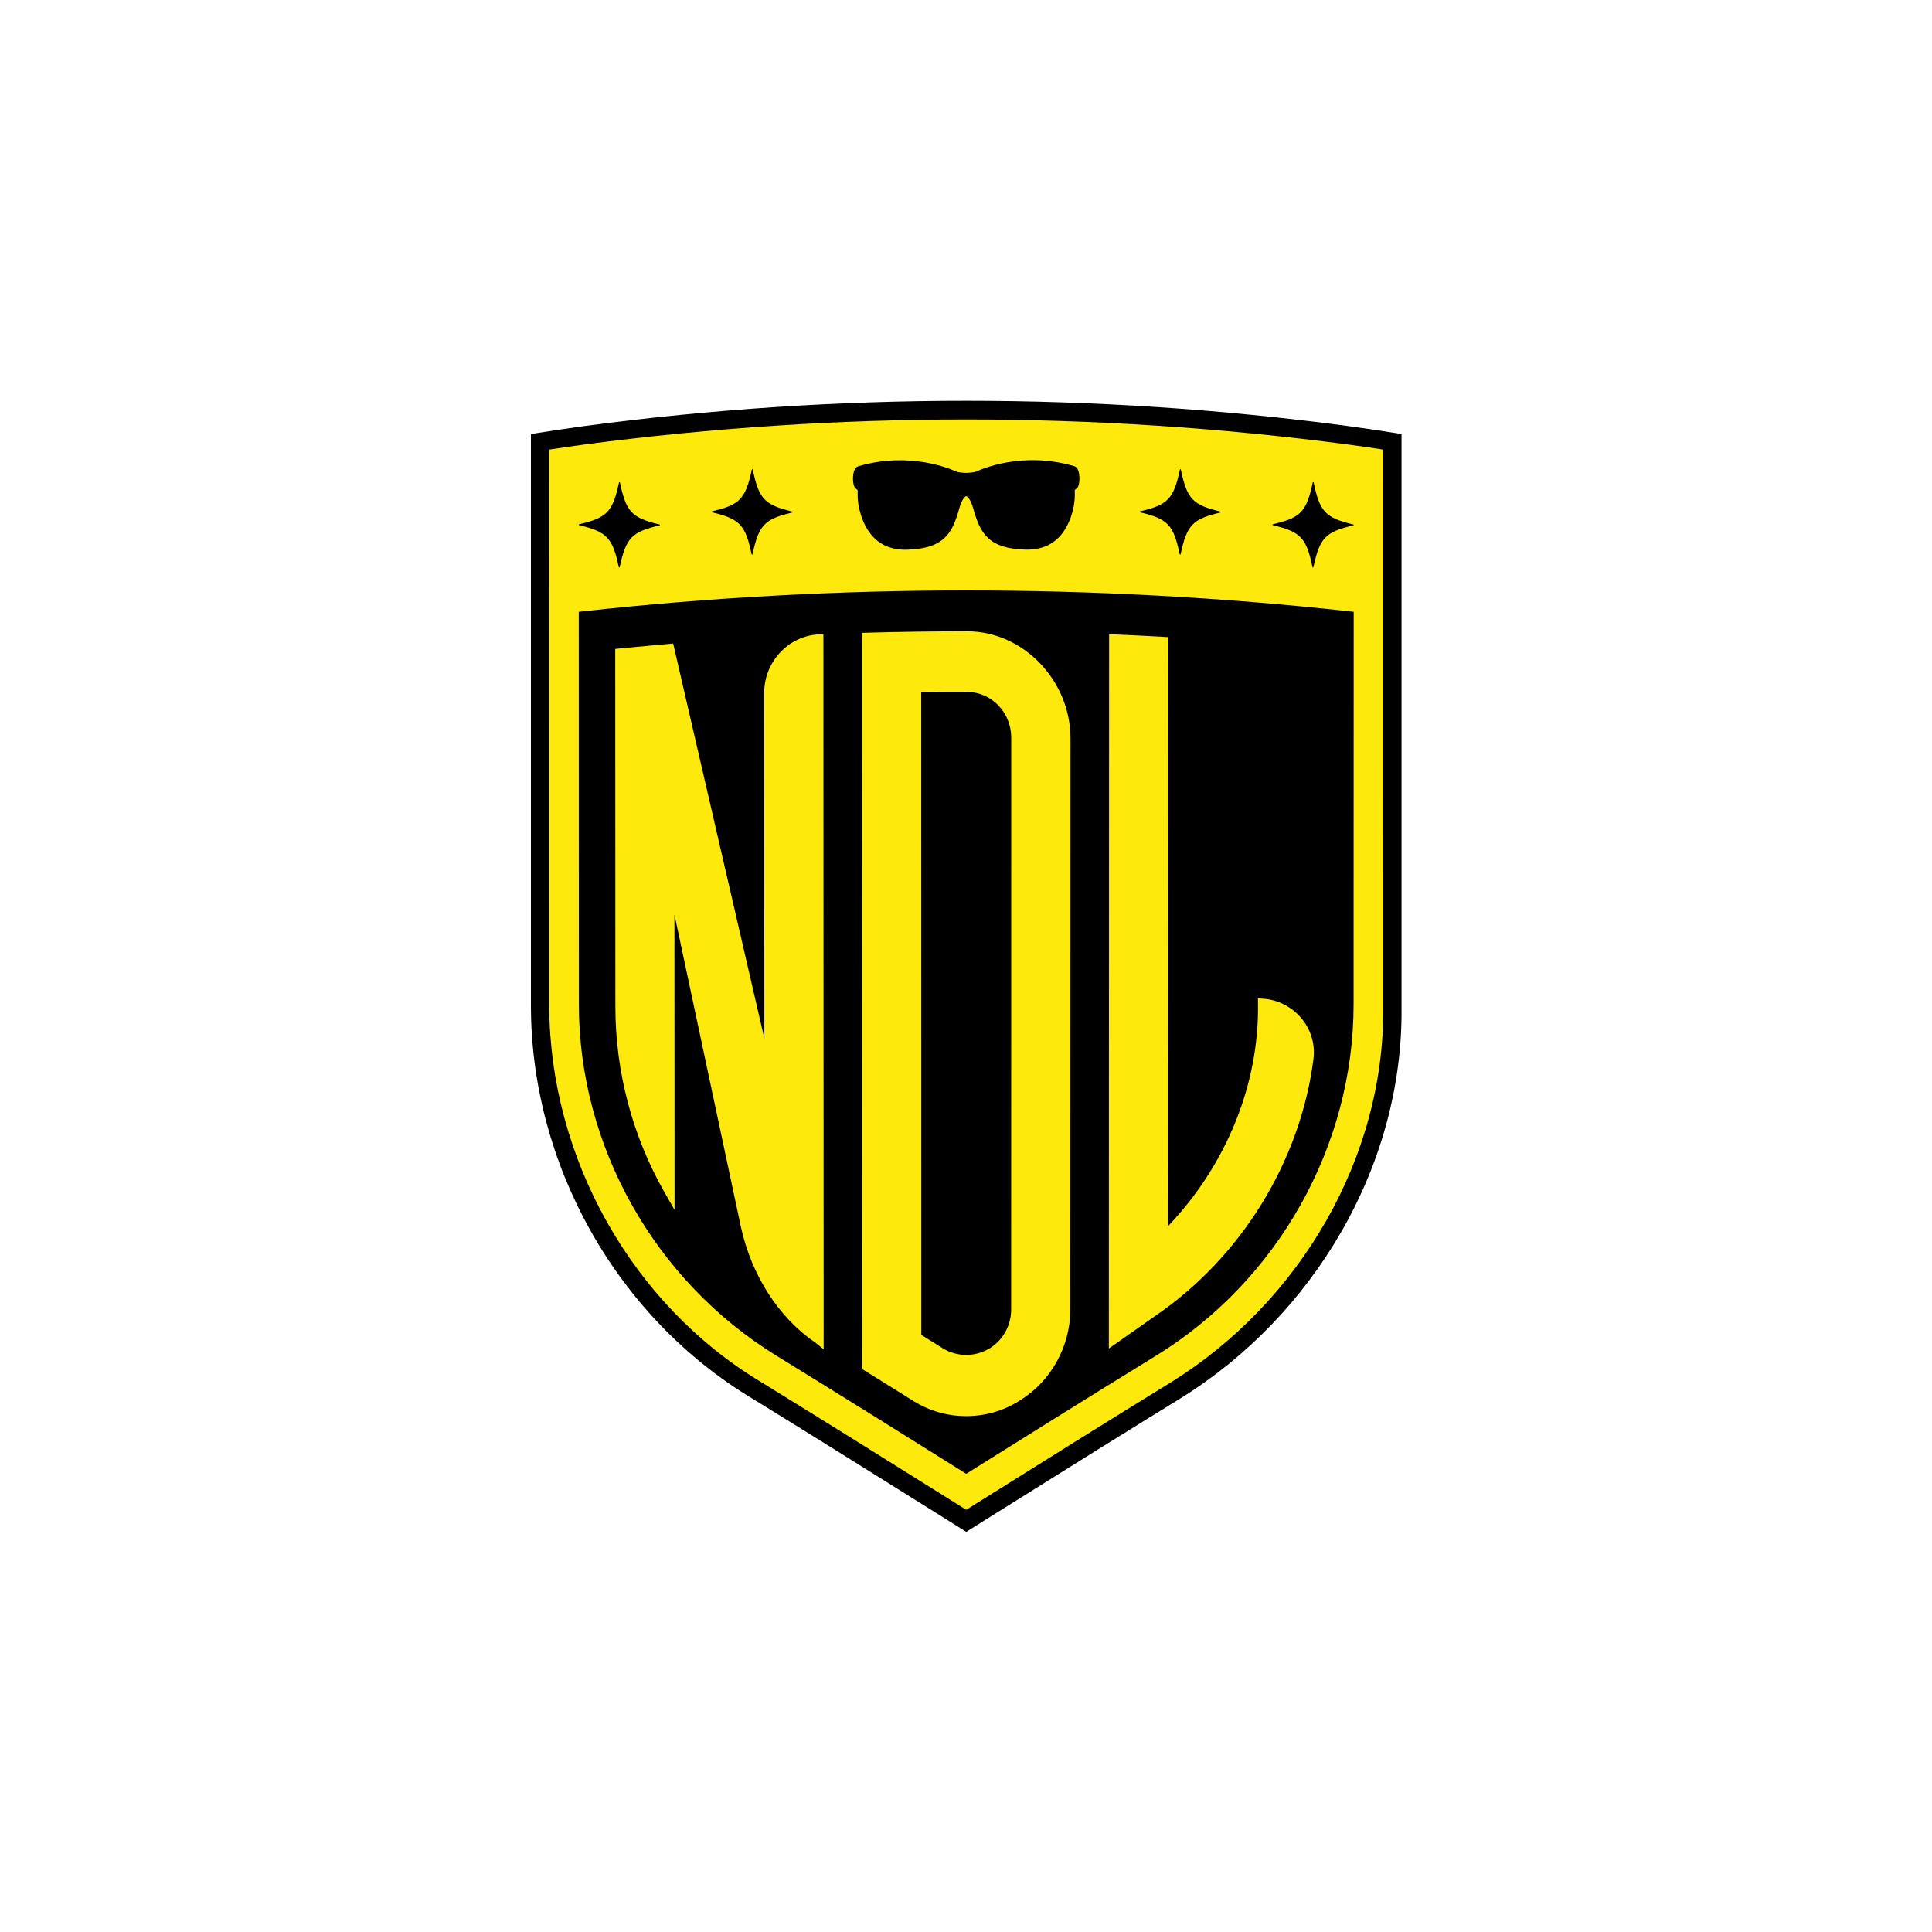
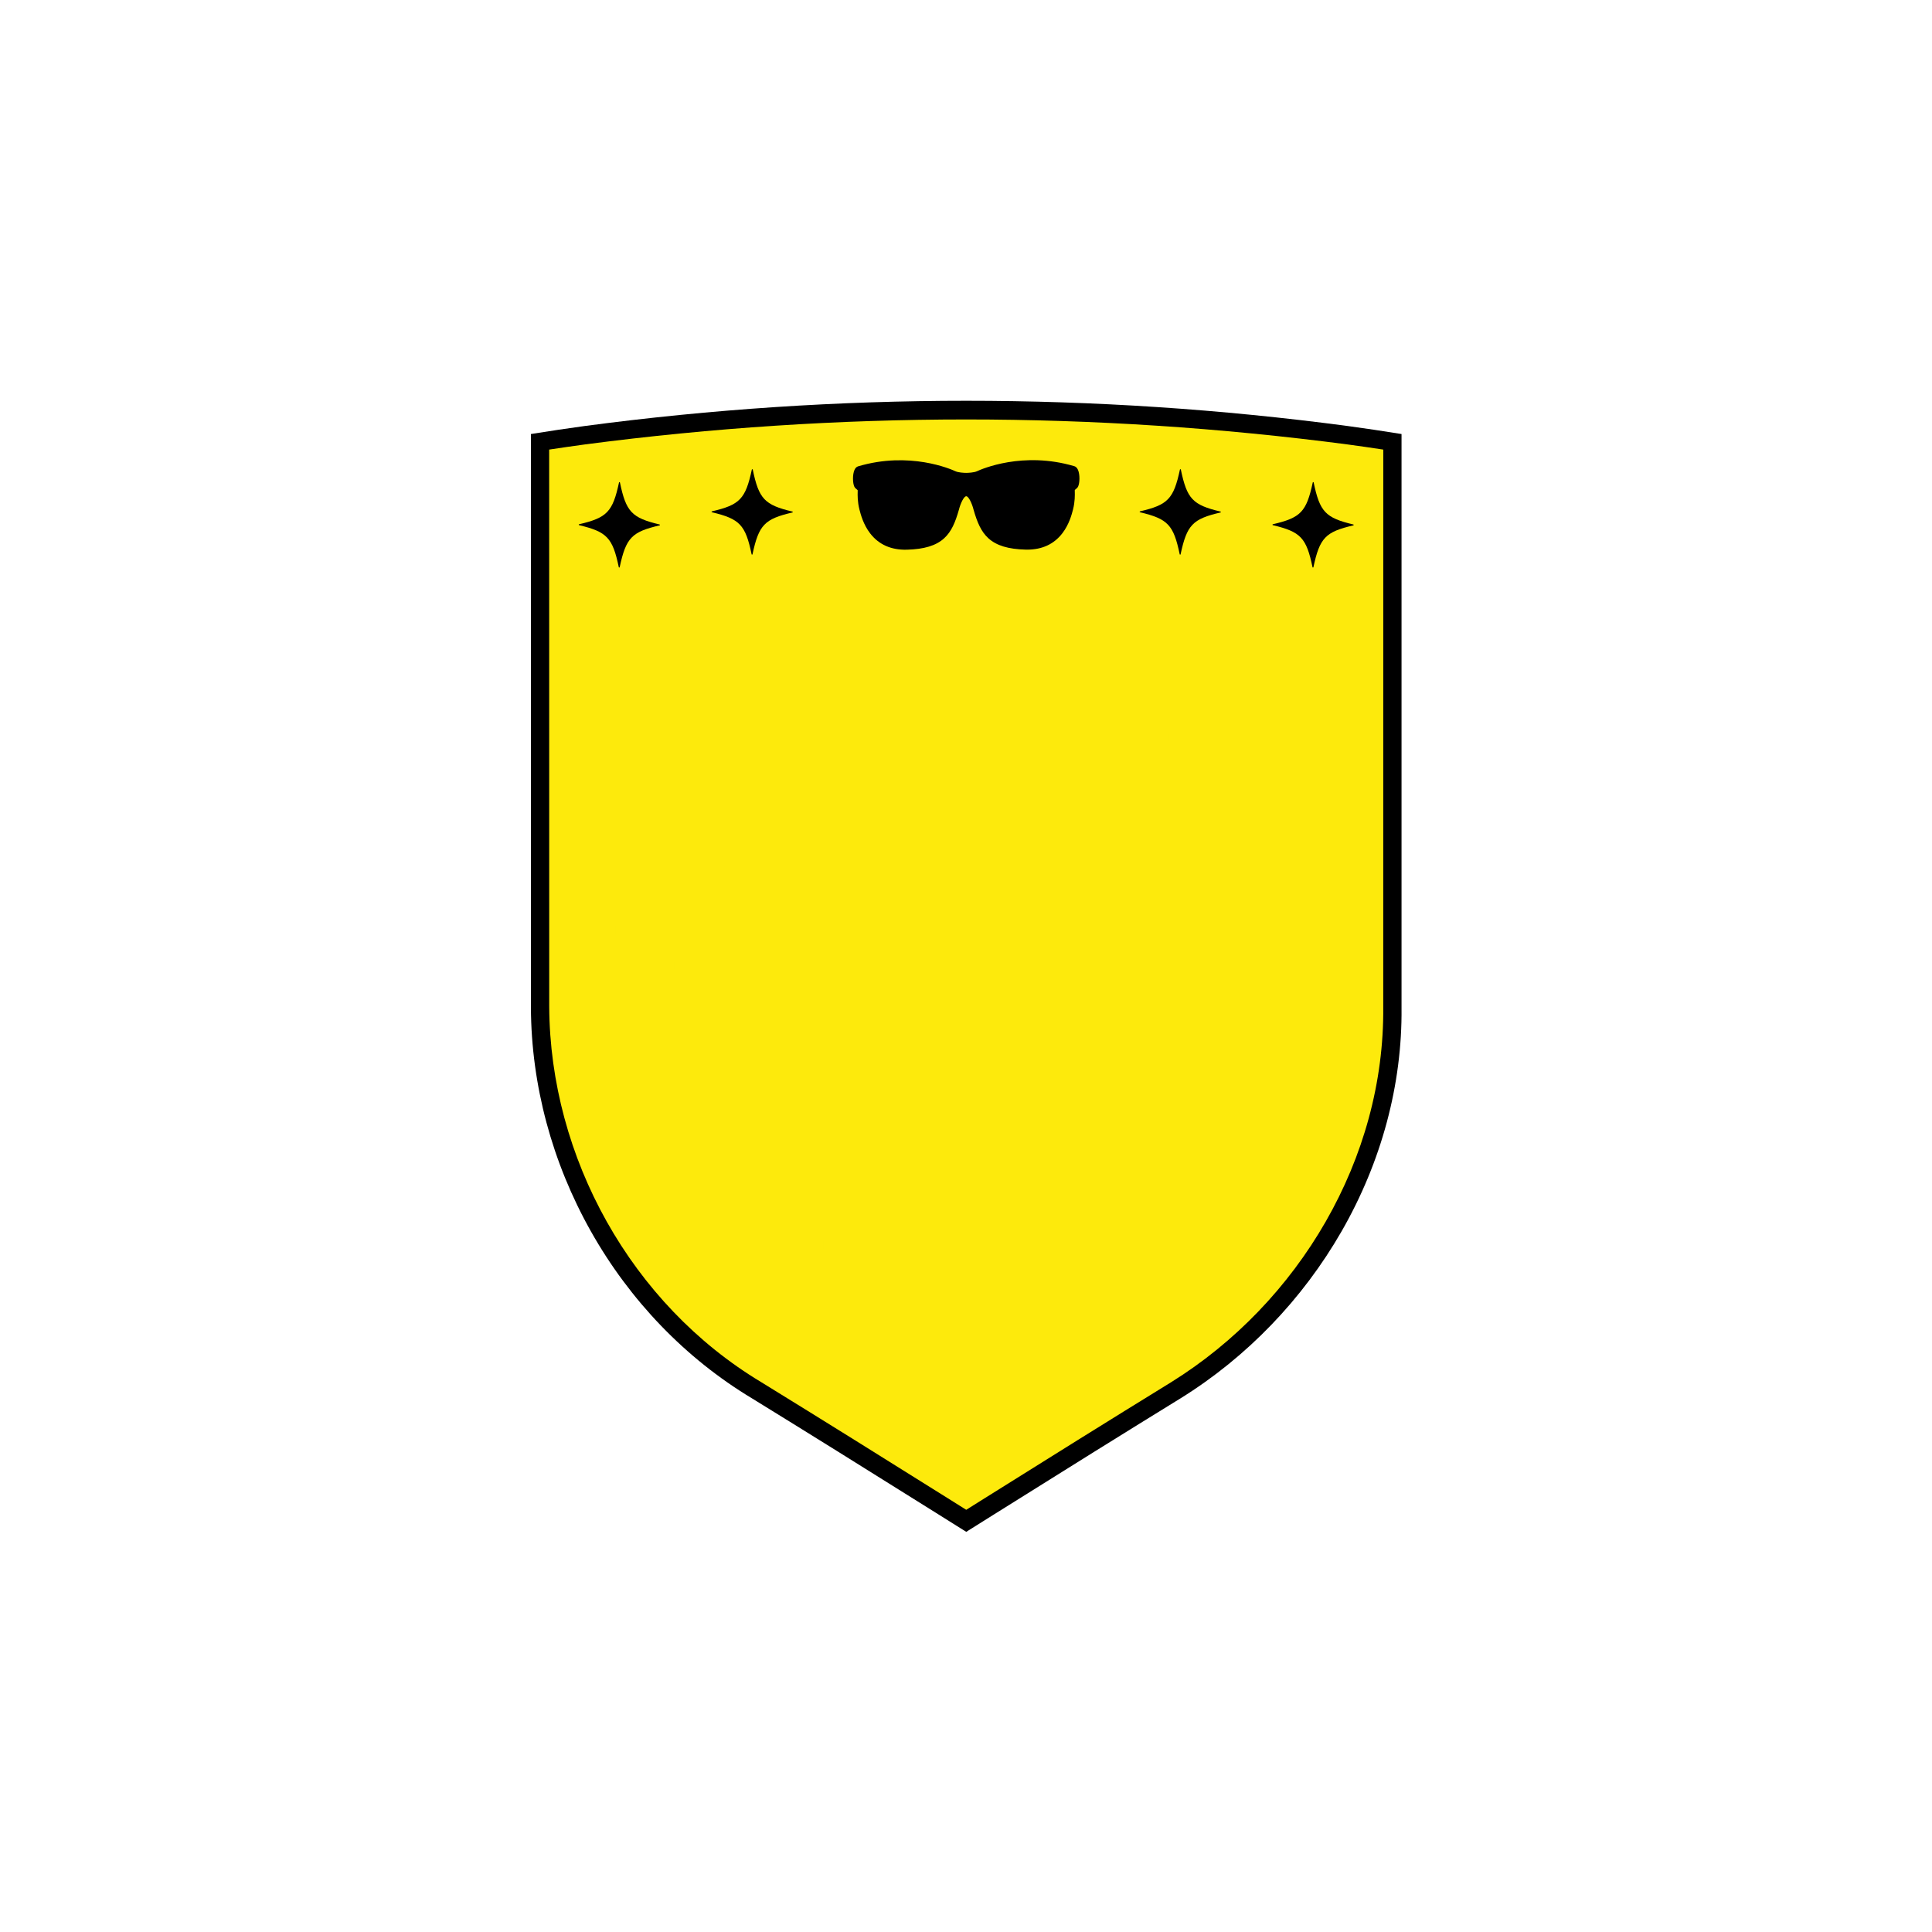
<svg xmlns="http://www.w3.org/2000/svg" xmlns:ns1="http://www.serif.com/" width="100%" height="100%" viewBox="0 0 800 800" version="1.1" xml:space="preserve" style="fill-rule:evenodd;clip-rule:evenodd;stroke-linejoin:round;stroke-miterlimit:2;">
  <g id="Modo-de-aislamiento" ns1:id="Modo de aislamiento" transform="matrix(0.446,0,0,0.446,219.843,165.953)">
    <g transform="matrix(1,0,0,1,808.3,478.769)">
      <path d="M0,84.772L0,-447.889L-2.221,-448.241C-21.011,-451.221 -30.553,-452.665 -50.03,-455.352C-285.005,-486.57 -523.292,-486.57 -758.283,-455.351C-777.742,-452.666 -787.284,-451.221 -806.08,-448.241L-808.3,-447.889L-808.3,84.785C-807.944,156.556 -788.68,228.345 -752.593,292.39C-716.323,356.758 -664.709,410.305 -603.356,447.23C-553.186,478.127 -499.879,511.303 -430.513,554.796L-422.646,559.736C-417.107,563.213 -412.555,566.071 -405.535,570.466L-404.136,571.342L-394.798,565.481C-389.294,562.024 -384.753,559.173 -377.764,554.796C-310.248,512.445 -255.333,478.272 -204.934,447.247C-143.565,409.099 -91.942,355.519 -55.645,292.304C-18.539,227.678 0.703,155.906 0,84.772" style="fill-rule:nonzero;" />
    </g>
    <g transform="matrix(1,0,0,1,757.929,998.775)">
      <path d="M0,-958.271C-235.682,-989.143 -471.88,-989.144 -707.561,-958.271C-720.942,-956.433 -727.628,-955.471 -740.989,-953.46C-740.988,-939.996 -740.953,-553.576 -740.944,-436.245C-740.202,-296.178 -664.721,-160.113 -544.125,-87.647C-486.33,-52.074 -428.762,-16.141 -371.261,19.906C-364.267,24.292 -360.771,26.485 -353.777,30.873C-346.785,26.485 -343.287,24.292 -336.294,19.906C-278.797,-16.138 -221.232,-52.07 -163.441,-87.641C-44.819,-161.4 34.833,-295.22 33.385,-436.245C33.394,-553.576 33.429,-939.996 33.43,-953.46C20.068,-955.471 13.381,-956.434 0,-958.271" style="fill:rgb(253,234,12);fill-rule:nonzero;" />
    </g>
    <g transform="matrix(1,0,0,1,758.54,970.564)">
-       <path d="M0,-775.24C-235.164,-800.911 -473.632,-800.911 -708.784,-775.239L-714.131,-774.655L-714.039,-410.223C-714.017,-278.488 -643.647,-153.425 -530.393,-83.841C-466.674,-44.638 -404.562,-5.788 -357.575,23.673L-354.389,25.671L-351.202,23.673C-304.115,-5.851 -241.918,-44.753 -178.386,-83.841C-65.133,-153.425 5.234,-278.488 5.255,-410.223L5.348,-774.655L0,-775.24Z" style="fill-rule:nonzero;" />
-     </g>
+       </g>
    <g transform="matrix(1,0,0,1,445.936,844.358)">
      <path d="M0,-532.001L-0.073,-0.573C-0.075,13.902 -7.529,27.56 -19.526,35.069C-33.257,43.663 -50.314,43.666 -64.043,35.072C-71.94,30.128 -76.246,27.436 -83.493,22.912L-83.576,-573.828C-67.431,-574.036 -58.059,-574.09 -40.64,-574.081C-18.116,-573.664 -0.264,-555.155 0,-532.001M-40.55,-630.333C-71.581,-630.326 -102.952,-629.907 -133.943,-629.028L-138.606,-628.897L-138.427,54.597L-136.163,56.004C-117.782,67.428 -108.592,73.161 -90.212,84.651L-90.197,84.662C-75.494,93.775 -58.643,98.332 -41.789,98.332C-24.932,98.332 -8.07,93.772 6.643,84.651L9.181,83.066C37.258,65.302 54.764,33.345 54.871,-0.346L55.01,-531.141C54.916,-584.724 11.161,-630.148 -40.55,-630.333" style="fill:rgb(253,234,12);fill-rule:nonzero;" />
    </g>
    <g transform="matrix(1,0,0,1,715.618,522.98)">
      <path d="M0,50.683C-8.783,39.936 -21.691,33.197 -35.417,32.195L-40.635,31.814L-40.566,37.045C-39.576,111.853 -69.886,186.4 -124.073,243.322L-123.834,-303.543L-128.364,-303.798C-146.619,-304.827 -155.539,-305.267 -173.815,-306.042L-178.815,-306.254L-179.053,356.937L-171.486,351.603C-157.242,341.561 -150.12,336.555 -135.92,326.621C-56.148,272.184 -1.259,183.057 10.908,88.208C12.636,74.731 8.762,61.404 0,50.683" style="fill:rgb(253,234,12);fill-rule:nonzero;" />
    </g>
    <g transform="matrix(1,0,0,1,266.433,880.32)">
      <path d="M0,-663.376C-27.523,-661.614 -49.421,-638.187 -49.856,-609.966C-49.815,-507.632 -49.742,-359.943 -49.707,-288.265L-134.36,-654.909L-138.515,-654.545C-138.788,-654.521 -165.914,-652.142 -183.823,-650.362L-188.148,-649.932L-188.025,-318.002C-188.017,-257.143 -172.113,-197.234 -142.034,-144.751L-133.065,-129.101L-133.185,-403.314L-71.462,-113.174C-61.546,-68.183 -36.336,-29.047 -2.321,-5.805L5.345,0.328L5.104,-663.704L0,-663.376Z" style="fill:rgb(253,234,12);fill-rule:nonzero;" />
    </g>
    <g transform="matrix(1,0,0,1,302.384,103.103)">
      <path d="M0,-20.985C0.869,-20.291 1.005,-20.128 1.005,-19.721C1.005,-19.406 0.994,-19.016 0.984,-18.56C0.916,-15.569 0.768,-9.35 2.623,-2.138L2.683,-1.91C3.733,2.181 6.193,11.764 12.592,20.041C20.636,30.445 32.096,35.533 46.641,35.154C62.743,34.742 73.714,31.402 81.177,24.645C88.103,18.378 91.69,9.524 94.939,-1.832L94.96,-1.903C96.438,-7.846 99.597,-14.475 101.774,-14.476C103.95,-14.478 107.118,-7.854 108.604,-1.912L108.62,-1.841C111.89,9.51 115.489,18.359 122.418,24.617C129.89,31.364 140.872,34.688 156.969,35.079C157.457,35.089 157.94,35.094 158.418,35.094C172.284,35.085 183.243,29.987 190.997,19.92C197.39,11.634 199.836,2.047 200.881,-2.045L200.935,-2.273C202.781,-9.487 202.63,-15.707 202.558,-18.697C202.547,-19.153 202.535,-19.543 202.535,-19.858C202.535,-20.265 202.665,-20.428 203.533,-21.123C204.233,-21.677 205.101,-22.367 205.648,-23.507C207.192,-26.727 207.431,-34.661 205.507,-39.002C204.703,-40.808 203.568,-41.942 202.14,-42.364C154.29,-56.518 115.916,-39.635 111.7,-37.668C109.064,-36.434 103.631,-36.159 101.759,-36.158C99.886,-36.156 94.449,-36.424 91.815,-37.654C87.592,-39.616 49.2,-56.446 1.369,-42.228C-0.063,-41.803 -1.196,-40.668 -1.999,-38.86C-3.917,-34.523 -3.662,-26.583 -2.118,-23.366C-1.569,-22.227 -0.7,-21.538 0,-20.985" style="fill-rule:nonzero;" />
    </g>
    <g transform="matrix(1,0,0,1,81.795,154.488)">
      <path d="M0,-78.646C-5.867,-51.379 -11.129,-45.886 -37.054,-39.848C-37.496,-39.746 -37.498,-39.117 -37.057,-39.011C-11.167,-32.825 -5.936,-27.302 -0.224,-0.003C-0.13,0.451 0.519,0.454 0.616,-0.001C6.483,-27.267 11.746,-32.761 37.67,-38.799C38.111,-38.9 38.114,-39.53 37.672,-39.635C11.783,-45.821 6.552,-51.344 0.841,-78.643C0.745,-79.098 0.097,-79.1 0,-78.646" style="fill-rule:nonzero;" />
    </g>
    <g transform="matrix(1,0,0,1,205.11,142.508)">
      <path d="M0,-78.646C-5.867,-51.379 -11.129,-45.886 -37.054,-39.848C-37.496,-39.746 -37.498,-39.117 -37.057,-39.011C-11.167,-32.825 -5.935,-27.302 -0.224,-0.003C-0.13,0.451 0.519,0.454 0.616,-0.001C6.483,-27.267 11.746,-32.761 37.67,-38.799C38.111,-38.9 38.114,-39.53 37.672,-39.635C11.783,-45.821 6.552,-51.344 0.841,-78.643C0.745,-79.098 0.097,-79.1 0,-78.646" style="fill-rule:nonzero;" />
    </g>
    <g transform="matrix(1,0,0,1,602.564,142.508)">
      <path d="M0,-78.646C-5.867,-51.379 -11.129,-45.886 -37.054,-39.848C-37.496,-39.746 -37.498,-39.117 -37.057,-39.011C-11.167,-32.825 -5.936,-27.302 -0.224,-0.003C-0.13,0.451 0.519,0.454 0.616,-0.001C6.483,-27.267 11.746,-32.761 37.67,-38.799C38.111,-38.9 38.114,-39.53 37.672,-39.635C11.783,-45.821 6.552,-51.344 0.841,-78.643C0.745,-79.098 0.097,-79.1 0,-78.646" style="fill-rule:nonzero;" />
    </g>
    <g transform="matrix(1,0,0,1,725.88,154.488)">
      <path d="M0,-78.646C-5.867,-51.379 -11.129,-45.886 -37.054,-39.848C-37.496,-39.746 -37.498,-39.117 -37.057,-39.011C-11.167,-32.825 -5.935,-27.302 -0.224,-0.003C-0.13,0.451 0.519,0.454 0.616,-0.001C6.483,-27.267 11.746,-32.761 37.67,-38.799C38.111,-38.9 38.114,-39.53 37.672,-39.635C11.783,-45.821 6.552,-51.344 0.841,-78.643C0.745,-79.098 0.097,-79.1 0,-78.646" style="fill-rule:nonzero;" />
    </g>
  </g>
</svg>